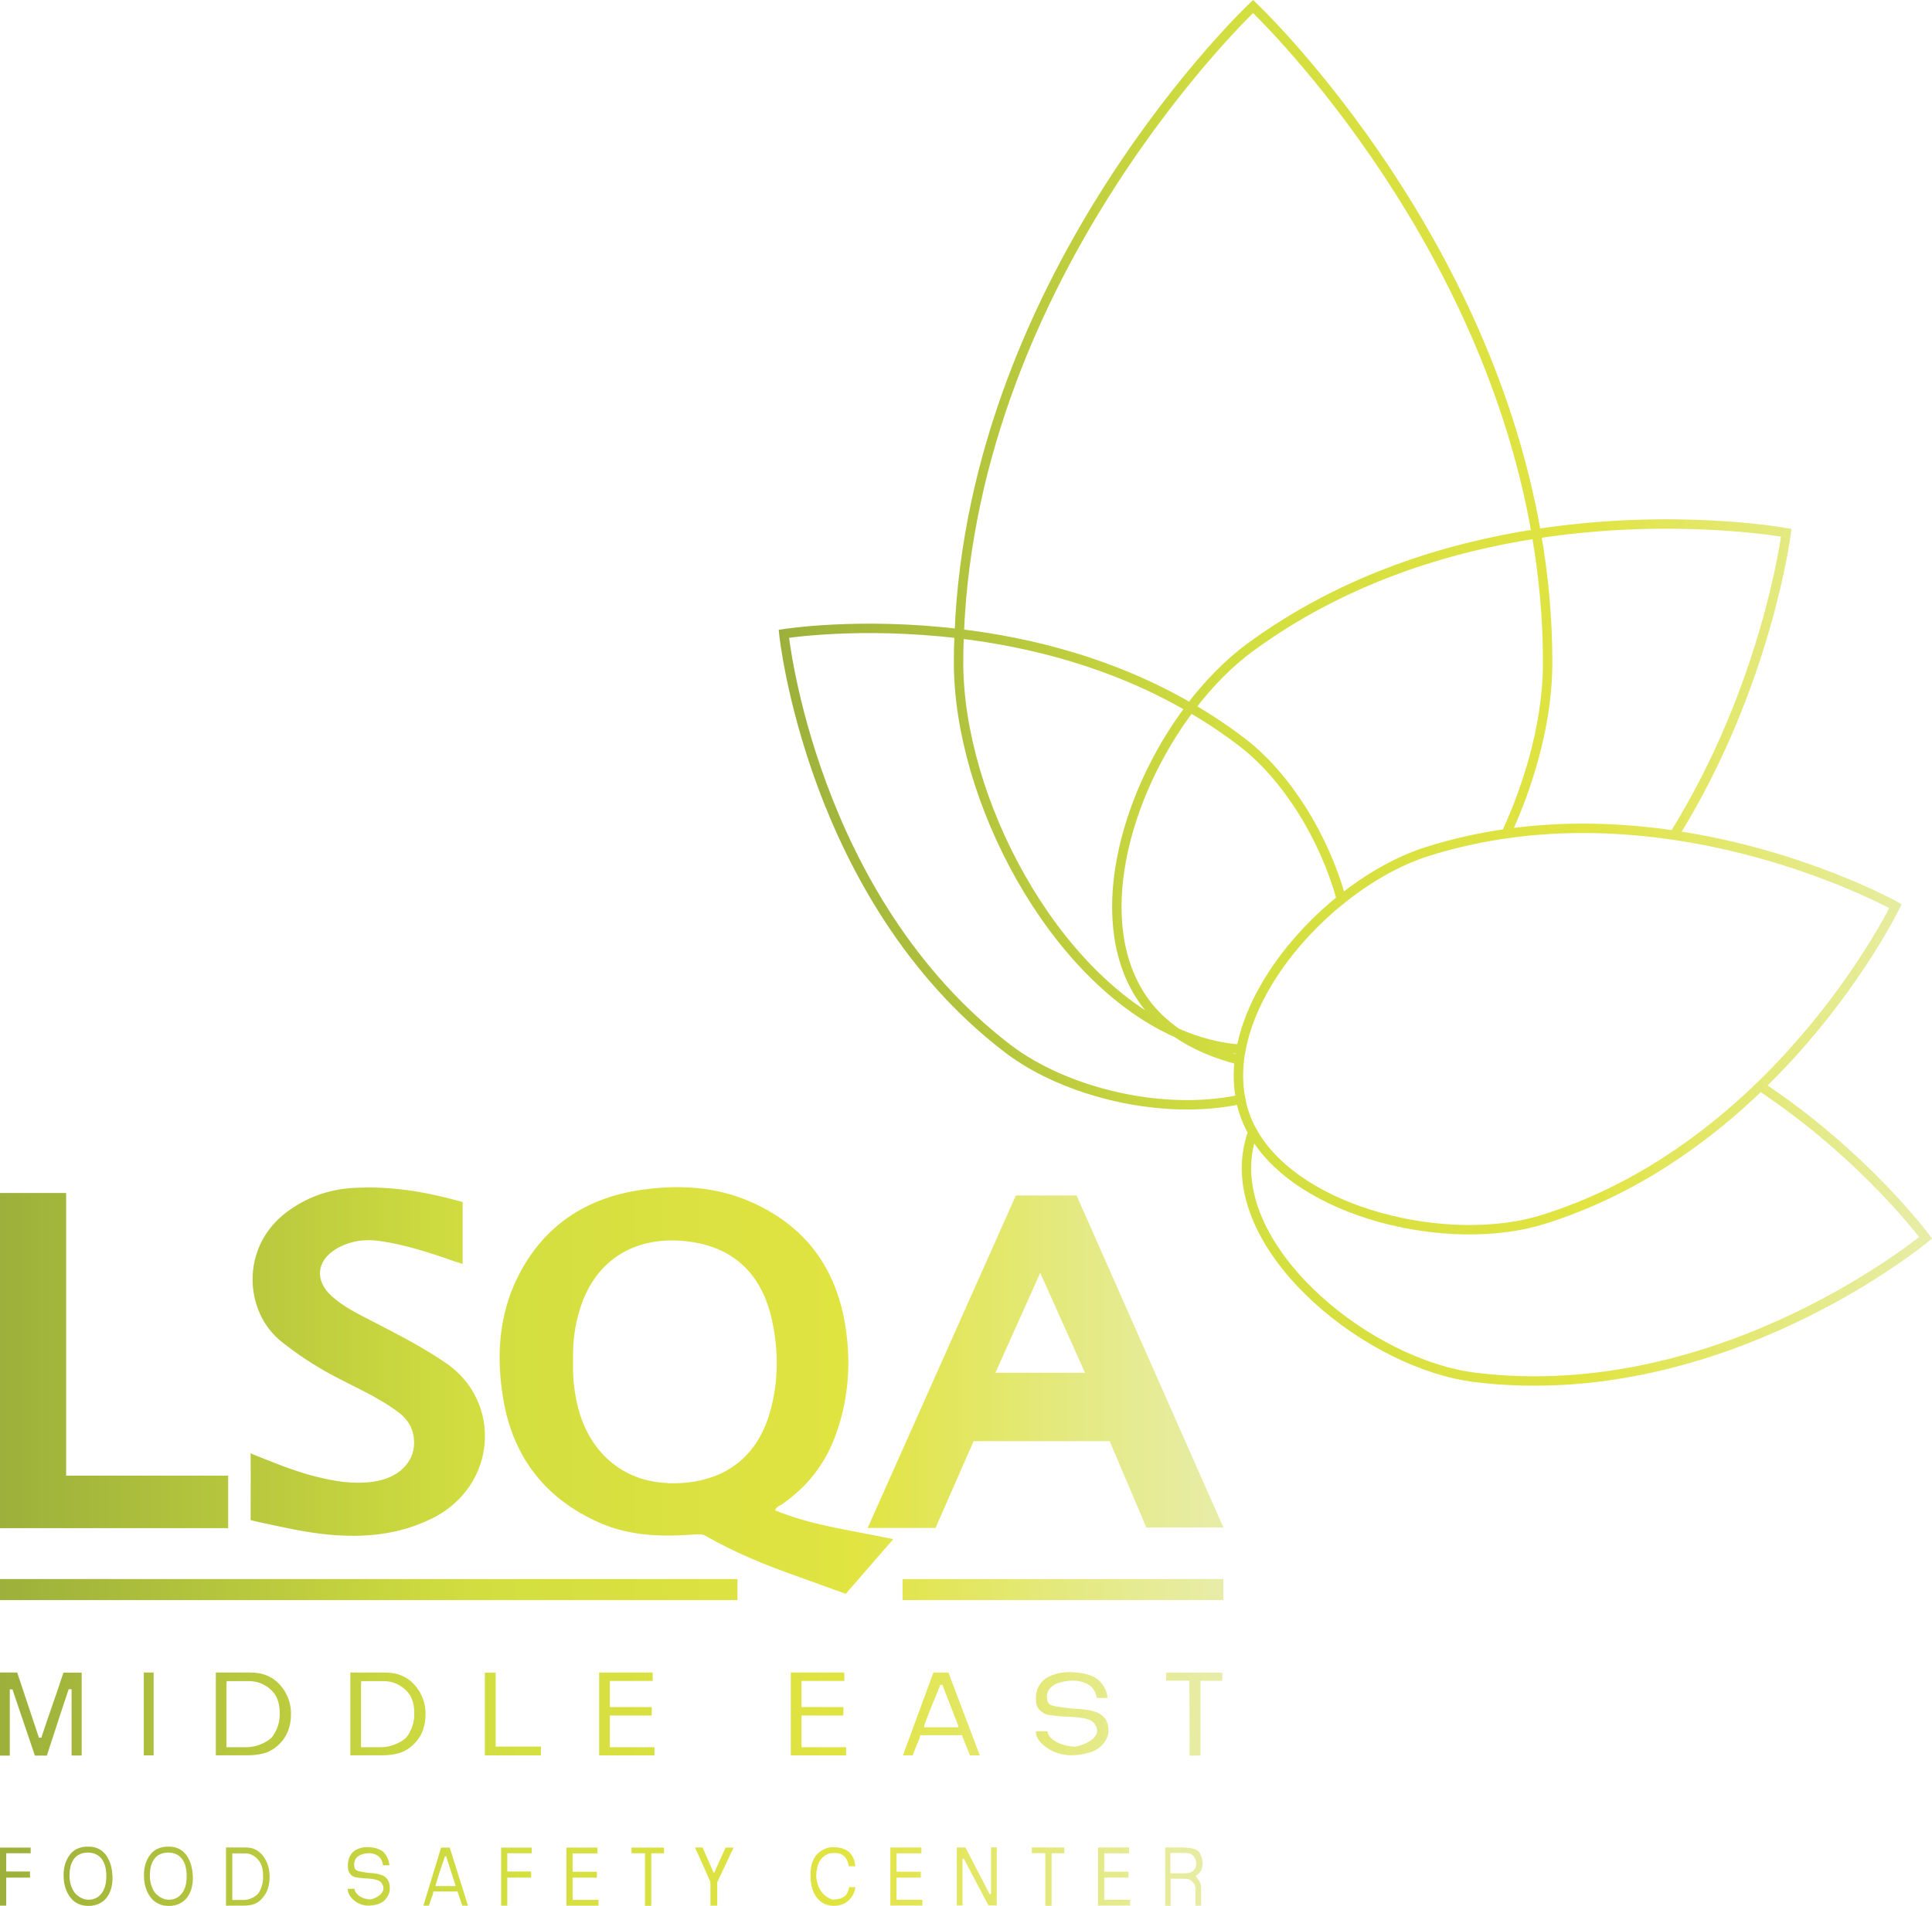
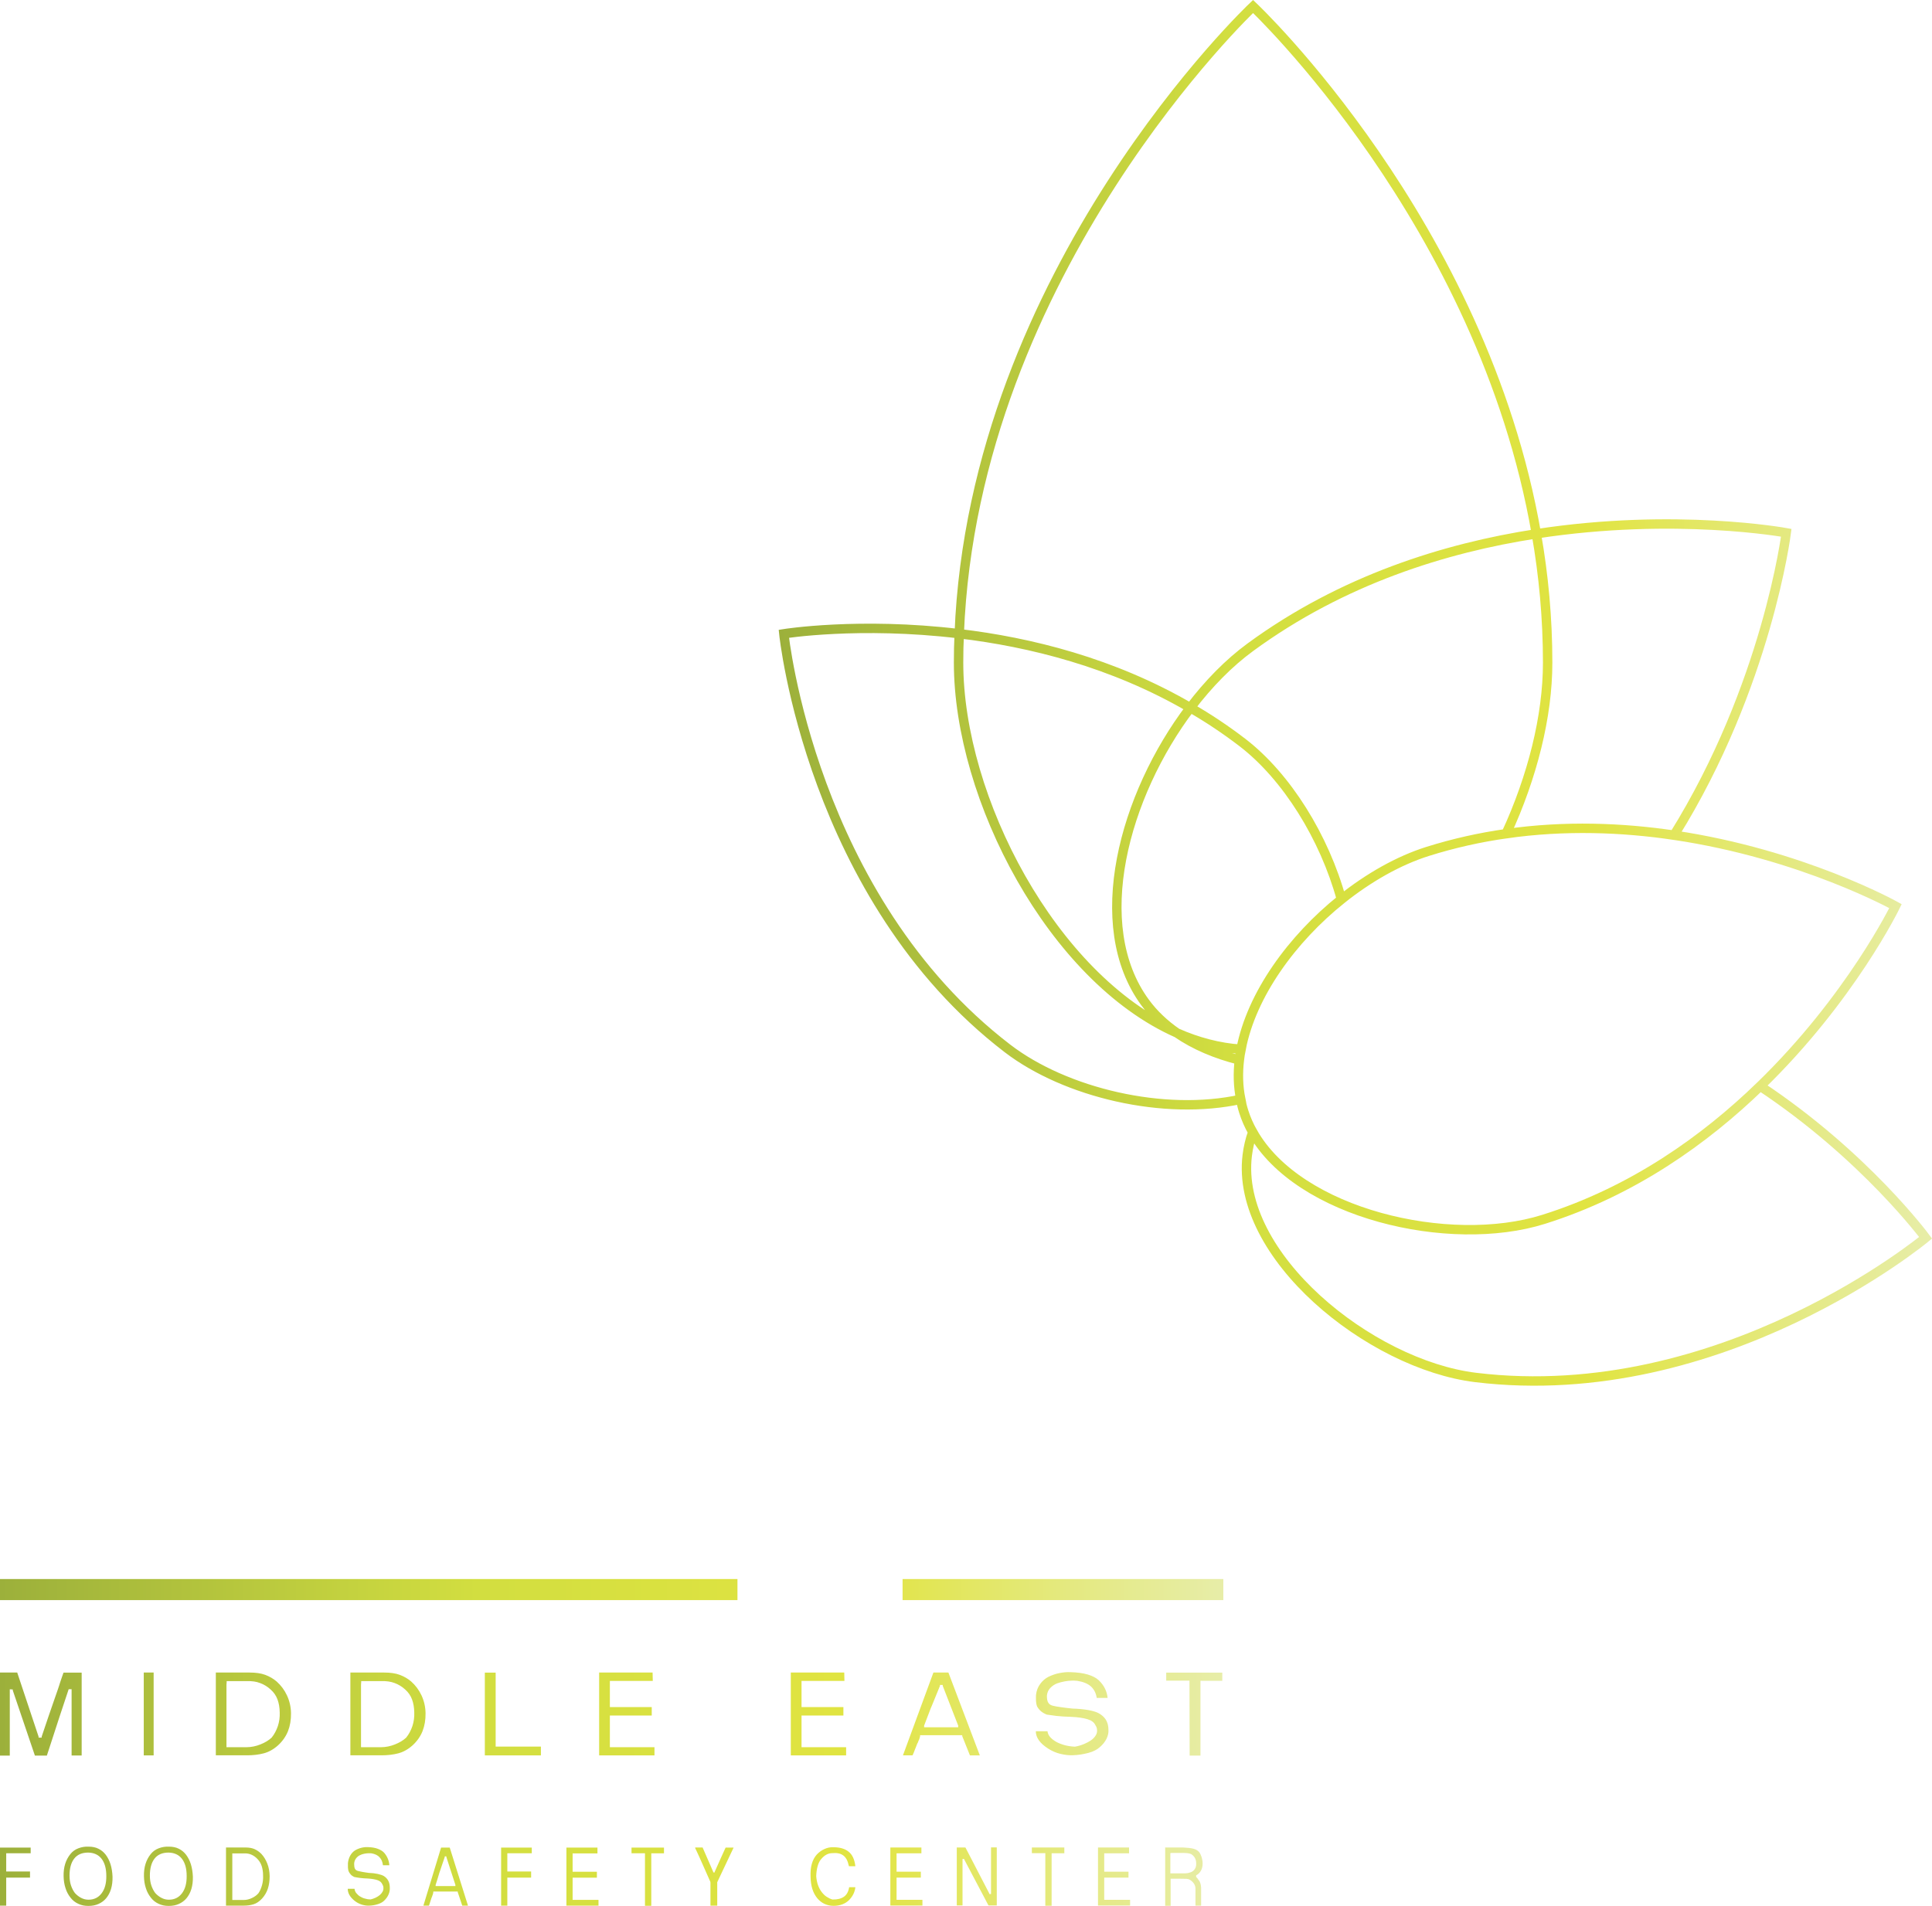
<svg xmlns="http://www.w3.org/2000/svg" xmlns:xlink="http://www.w3.org/1999/xlink" id="Layer_2" data-name="Layer 2" viewBox="0 0 205.34 202.62">
  <defs>
    <style>      .cls-1 {        fill: url(#linear-gradient-2);      }      .cls-2 {        fill: none;        stroke: url(#linear-gradient);        stroke-miterlimit: 10;      }      .cls-3 {        fill: url(#linear-gradient-3);      }      .cls-4 {        fill: url(#linear-gradient-4);      }    </style>
    <linearGradient id="linear-gradient" x1="82.77" y1="73.66" x2="205.34" y2="73.66" gradientUnits="userSpaceOnUse">
      <stop offset="0" stop-color="#9cb03b" />
      <stop offset=".39" stop-color="#d2de40" />
      <stop offset=".7" stop-color="#e1e441" />
      <stop offset=".87" stop-color="#e4e97f" />
      <stop offset="1" stop-color="#e7eda8" />
    </linearGradient>
    <linearGradient id="linear-gradient-2" x1="0" y1="168.99" x2="130.02" y2="168.99" xlink:href="#linear-gradient" />
    <linearGradient id="linear-gradient-3" x1="0" y1="147.81" x2="130.02" y2="147.81" xlink:href="#linear-gradient" />
    <linearGradient id="linear-gradient-4" x1="0" y1="190.18" x2="129.91" y2="190.18" xlink:href="#linear-gradient" />
  </defs>
  <g id="Layer_1-2" data-name="Layer 1">
    <path class="cls-2" d="M163.29,56.75c-9.67,1.49-20.62,4.89-30.4,12.06-2.28,1.67-4.45,3.88-6.38,6.43-8.25-4.81-17.06-6.98-24.56-7.87C103.47,28.71,133.18,.69,133.18,.69c0,0,24.39,22.99,30.11,56.06Zm0,0c-9.67,1.49-20.62,4.89-30.4,12.06-2.28,1.67-4.45,3.88-6.38,6.43,1.88,1.08,3.73,2.31,5.53,3.69,4.72,3.62,8.73,10.1,10.53,16.68,2.9-2.32,6.08-4.12,9.15-5.09,2.8-.88,5.6-1.5,8.36-1.89,2.78-6.04,4.41-12.47,4.41-18.18,0-4.73-.43-9.3-1.2-13.7Zm-38.21,53.06c1.9,1.31,4.17,2.26,6.64,2.88,.05-.38,.1-.76,.18-1.14-2.34-.16-4.63-.77-6.82-1.74Zm38.21-53.06c.77,4.4,1.2,8.97,1.2,13.7,0,5.71-1.63,12.14-4.41,18.18,6.29-.9,12.37-.65,17.84,.16,9.91-15.92,11.93-32.15,11.93-32.15,0,0-11.78-2.17-26.56,.11Zm-41.59,49.82c-6.02-8.21-2.24-22.02,4.81-31.33-8.25-4.81-17.06-6.98-24.56-7.87-.05,1.02-.07,2.05-.07,3.08,0,14.45,9.99,33.5,23.2,39.36-1.31-.91-2.46-1.98-3.38-3.24Zm10.34-27.64c-1.8-1.38-3.65-2.61-5.53-3.69-7.05,9.31-10.83,23.12-4.81,31.33,.92,1.26,2.07,2.33,3.38,3.24,2.19,.97,4.48,1.58,6.82,1.74,1.11-5.82,5.43-11.74,10.67-15.94-1.8-6.58-5.81-13.06-10.53-16.68Zm-.32,33.76c-2.47-.62-4.74-1.57-6.64-2.88-13.21-5.86-23.2-24.91-23.2-39.36,0-1.03,.02-2.06,.07-3.08-10.64-1.28-18.64,.01-18.64,.01,0,0,2.86,28.04,23.77,44.08,6.17,4.73,16.64,7.2,24.79,5.41-.28-1.36-.31-2.77-.15-4.18Zm-6.64-2.88c1.9,1.31,4.17,2.26,6.64,2.88,.05-.38,.1-.76,.18-1.14-2.34-.16-4.63-.77-6.82-1.74Zm52.84-21.02c-5.47-.81-11.55-1.06-17.84-.16-2.76,.39-5.56,1.01-8.36,1.89-3.07,.97-6.25,2.77-9.15,5.09-5.24,4.2-9.56,10.12-10.67,15.94-.08,.38-.13,.76-.18,1.14-.16,1.41-.13,2.82,.15,4.18,.07,.44,.18,.88,.32,1.31,.24,.76,.56,1.48,.95,2.17,4.87,8.68,20.92,12.43,30.92,9.28,9.51-2.99,17.17-8.49,23.02-14.16,9.63-9.33,14.38-19.14,14.38-19.14,0,0-9.89-5.52-23.54-7.54Zm9.16,26.68c-5.85,5.67-13.51,11.17-23.02,14.16-10,3.15-26.05-.6-30.92-9.28-.28,.81-.48,1.64-.58,2.49-1.29,10.63,13.03,22.23,24.27,23.6,26.17,3.18,47.83-14.85,47.83-14.85,0,0-6.44-8.73-17.58-16.12Z" />
    <path class="cls-1" d="M78.38,170.11H0v-2.24H78.38v2.24Zm51.64-2.24h-34.09v2.24h34.09v-2.24Z" />
-     <path class="cls-3" d="M82.39,160.55c.12-.38,.48-.47,.74-.64,2.65-1.83,4.55-4.25,5.66-7.27,1.28-3.48,1.64-7.09,1.19-10.76-.79-6.5-3.97-11.32-10.03-14.04-3.8-1.71-7.83-1.93-11.88-1.33-5.83,.86-10.29,3.82-12.99,9.15-2.1,4.15-2.34,8.62-1.59,13.09,1.04,6.18,4.5,10.62,10.27,13.15,3.22,1.41,6.63,1.49,10.07,1.23,.44-.03,.82-.05,1.22,.18,3.16,1.81,6.51,3.16,9.93,4.36h0s4.91,1.77,4.91,1.77l5.05-5.81c-4.32-.93-8.57-1.42-12.55-3.06Zm-11.42-2.89c-4.82-.16-8.46-3.33-9.62-8.37-.35-1.52-.49-3.05-.44-4.53-.06-2.02,.18-3.93,.79-5.79,1.71-5.23,6.01-7.57,11.16-7.02,5.08,.54,8.15,3.46,9.22,8.54,.69,3.27,.66,6.54-.28,9.76-1.47,5.02-5.3,7.61-10.84,7.43Zm-25.08,3.78c-3.5,1.74-7.23,2.07-11.05,1.7-2.48-.24-4.92-.81-7.35-1.33-.12-.03-.24-.05-.34-.08l-.51-.13v-1.98c.02-1.65,0-3.32,0-5.11,2.34,.94,4.54,1.86,6.86,2.45,2.11,.54,4.23,.89,6.43,.52,2.39-.41,4.03-1.96,4.08-3.98,.03-1.38-.51-2.48-1.61-3.32-2.24-1.7-4.84-2.77-7.29-4.1-1.83-.99-3.53-2.13-5.16-3.42-4.01-3.17-4.43-10.05,.48-13.77,2.11-1.6,4.49-2.44,7.1-2.6,3.71-.22,7.33,.33,10.91,1.3l.1,.03,.63,.17v6.59l-.54-.19c-.09-.02-.2-.05-.32-.09-2.6-.92-5.22-1.78-7.96-2.17-1.61-.23-3.15-.01-4.57,.81-2.14,1.25-2.37,3.39-.53,5.05,1.31,1.18,2.89,1.93,4.43,2.73,2.65,1.37,5.3,2.72,7.78,4.43,5.91,4.09,5.42,13.03-1.57,16.5Zm68.53-34.35h-6.45s-15.75,35.35-15.75,35.35h7.21l4.05-9.23h14.46l3.9,9.18h8.19l-15.61-35.3Zm-8.62,18.85l4.76-10.62,4.76,10.62h-9.52Zm-81.55,10.94v5.58H0v-35.63H7.03v30.05H24.24Z" />
    <path class="cls-4" d="M0,177.81H1.83l2.27,6.81v.11h.33v-.11c.29-.85,.54-1.6,.75-2.22,.21-.63,.4-1.17,.56-1.62,.16-.45,.29-.84,.4-1.15s.19-.58,.26-.8c.07-.22,.13-.4,.19-.56,.05-.15,.11-.3,.16-.45h1.93v8.81h-1.07v-7.05h-.16s-.04,0-.06,0c-.02,0-.05,0-.09,0-.38,1.15-.71,2.15-.99,2.98-.27,.83-.5,1.53-.68,2.09s-.32,1-.43,1.32-.18,.54-.22,.67h-1.27l-2.35-6.93v-.1c-.05,0-.11,0-.16-.01-.05,0-.11-.01-.16-.01v7.05H0v-8.81Zm15.28,0h1.05v8.81h-1.05v-8.81Zm7.67,0h3.57c.67,0,1.23,.08,1.68,.25,.45,.17,.85,.4,1.2,.7,.46,.41,.83,.9,1.1,1.48,.27,.58,.42,1.21,.43,1.9,.01,.7-.1,1.33-.32,1.9-.23,.57-.58,1.07-1.06,1.51-.48,.43-.99,.71-1.52,.85-.53,.14-1.12,.21-1.78,.21h-3.31v-8.81Zm1.14,.91v.12c-.01,.08-.02,.17-.02,.25v6.66h2.09c.54,0,1.05-.11,1.52-.3,.48-.19,.88-.43,1.19-.72h0c.29-.36,.5-.76,.66-1.22,.15-.46,.22-.95,.2-1.46-.01-.53-.09-.99-.24-1.39-.15-.4-.39-.75-.73-1.05-.33-.3-.7-.53-1.11-.68-.41-.16-.87-.22-1.37-.21h-2.19Zm13.16-.91h3.57c.67,0,1.23,.08,1.68,.25,.45,.17,.85,.4,1.2,.7,.46,.41,.83,.9,1.1,1.48,.27,.58,.42,1.21,.43,1.9,.01,.7-.1,1.33-.32,1.9-.23,.57-.58,1.07-1.06,1.51-.48,.43-.99,.71-1.52,.85-.53,.14-1.12,.21-1.78,.21h-3.31v-8.81Zm1.14,.91v.12c-.01,.08-.02,.17-.02,.25v6.66h2.09c.54,0,1.05-.11,1.52-.3,.48-.19,.88-.43,1.19-.72h0c.29-.36,.5-.76,.66-1.22,.15-.46,.22-.95,.2-1.46-.01-.53-.09-.99-.24-1.39-.15-.4-.39-.75-.73-1.05-.33-.3-.7-.53-1.11-.68-.41-.16-.87-.22-1.37-.21h-2.19Zm13.14-.9h1.15v7.86h4.81v.94h-5.96v-8.8Zm12.15-.01h5.68l.02,.89h-4.56v2.78h4.45v.9h-4.45v3.37h4.74v.87h-5.88v-8.81Zm20.37,0h5.68l.02,.89h-4.56v2.78h4.45v.9h-4.45v3.37h4.74v.87h-5.88v-8.81Zm15.15,0h1.6l3.34,8.81h-1.05l-.82-2.05v-.1h-4.48v.11s-.02,.06-.02,.08c0,.02-.01,.05-.02,.08-.02,.06-.04,.12-.05,.16-.01,.04-.04,.11-.1,.21v.03s-.02,.04-.02,.05-.01,.02-.02,.05c-.03,.05-.07,.12-.1,.2-.03,.08-.06,.15-.08,.21-.05,.13-.11,.26-.16,.4-.05,.14-.1,.28-.16,.4l-.07,.16h-1.02l3.24-8.81Zm2.64,5.82v-.18c-.27-.71-.55-1.41-.82-2.11-.27-.7-.55-1.41-.82-2.11v-.1h-.3v.1c-.14,.35-.29,.7-.44,1.08-.15,.37-.3,.72-.43,1.05-.08,.17-.15,.35-.21,.52-.07,.18-.13,.35-.2,.52-.07,.18-.13,.36-.21,.55-.07,.18-.13,.35-.19,.5v.18h3.62Zm14.72-3.14c-.07-.48-.27-.88-.6-1.19-.34-.31-.83-.51-1.47-.61-.09,0-.19-.02-.3-.02s-.19,0-.25,0c-.24,0-.5,.03-.78,.08s-.55,.12-.8,.21c-.29,.11-.53,.28-.74,.5s-.32,.49-.35,.8h0c-.01,.33,.04,.58,.14,.75,.1,.17,.28,.29,.54,.34,.19,.05,.45,.09,.8,.14s.75,.1,1.23,.15c.63,.02,1.17,.07,1.64,.15s.83,.19,1.09,.31c.36,.19,.64,.43,.82,.72s.28,.65,.28,1.09c.02,.31-.05,.62-.21,.95-.16,.32-.4,.62-.72,.89-.27,.25-.67,.46-1.19,.6s-1.07,.23-1.64,.25c-.42,.02-.86-.03-1.33-.14s-.9-.3-1.31-.56c-.88-.56-1.32-1.18-1.32-1.85h1.24c.03,.25,.14,.47,.32,.66s.41,.36,.67,.5c.27,.14,.57,.25,.91,.34,.34,.08,.68,.13,1.03,.14,.33-.06,.64-.15,.93-.27,.29-.12,.54-.25,.76-.4,.21-.15,.38-.32,.49-.5,.12-.18,.17-.37,.16-.56,0-.12-.02-.22-.05-.31s-.08-.17-.13-.25c-.13-.29-.41-.5-.84-.63-.43-.13-1.01-.22-1.75-.25-.63-.02-1.15-.05-1.57-.1s-.76-.1-1.01-.14c-.27-.11-.49-.24-.66-.4-.16-.15-.29-.32-.38-.5-.05-.15-.09-.34-.1-.54-.01-.21-.01-.43,0-.65,.05-.45,.2-.83,.44-1.16s.52-.58,.87-.76c.37-.18,.76-.32,1.17-.4s.8-.12,1.19-.1c.71,.02,1.32,.1,1.83,.25,.5,.15,.89,.35,1.17,.61,.56,.54,.87,1.16,.94,1.88h-1.15Zm7.39-2.67h5.96v.87h-2.16s-.16-.01-.16-.01v7.96h-1.15l-.02-7.83v-.14h-2.47v-.86ZM0,196.42H3.26v.6H.66v1.94H3.19v.65H.66v2.98H0v-6.17Zm9.42-.1c.39,0,.74,.07,1.04,.22,.31,.15,.56,.36,.77,.63,.22,.29,.4,.64,.52,1.03,.12,.4,.19,.83,.21,1.31,.02,.97-.21,1.74-.69,2.31-.22,.26-.49,.45-.8,.59-.31,.14-.66,.21-1.07,.21s-.75-.07-1.07-.22c-.33-.15-.6-.36-.82-.64-.24-.3-.43-.64-.55-1.04-.13-.39-.19-.81-.2-1.27-.02-.94,.22-1.72,.72-2.34,.22-.28,.51-.49,.86-.62,.35-.13,.71-.19,1.08-.17Zm-.05,.63c-.66,0-1.16,.22-1.49,.65-.33,.43-.49,1.03-.49,1.8,0,.38,.05,.73,.15,1.03s.24,.58,.42,.82h0c.2,.22,.42,.39,.67,.52,.25,.13,.51,.19,.78,.19,.59,0,1.05-.23,1.39-.68,.34-.45,.51-1.06,.5-1.85,0-.8-.18-1.41-.51-1.83-.33-.42-.81-.64-1.43-.65Zm8.59-.63c.39,0,.74,.07,1.04,.22,.31,.15,.56,.36,.77,.63,.22,.29,.4,.64,.52,1.03,.12,.4,.19,.83,.21,1.31,.02,.97-.21,1.74-.69,2.31-.22,.26-.49,.45-.8,.59-.31,.14-.66,.21-1.07,.21s-.75-.07-1.07-.22c-.33-.15-.6-.36-.82-.64-.24-.3-.43-.64-.55-1.04-.13-.39-.19-.81-.2-1.27-.02-.94,.22-1.72,.72-2.34,.22-.28,.51-.49,.86-.62,.35-.13,.71-.19,1.08-.17Zm-.05,.63c-.66,0-1.16,.22-1.49,.65-.33,.43-.49,1.03-.49,1.8,0,.38,.05,.73,.15,1.03s.24,.58,.42,.82h0c.2,.22,.42,.39,.67,.52,.25,.13,.51,.19,.78,.19,.59,0,1.05-.23,1.39-.68,.34-.45,.51-1.06,.5-1.85,0-.8-.18-1.41-.51-1.83-.33-.42-.81-.64-1.43-.65Zm6.12-.54h2.07c.39,0,.71,.06,.97,.18,.26,.12,.49,.28,.7,.49,.27,.29,.48,.63,.64,1.04,.16,.41,.24,.85,.25,1.33,0,.49-.06,.93-.19,1.33-.13,.4-.34,.75-.62,1.06-.28,.3-.57,.5-.88,.6-.31,.1-.65,.15-1.03,.15h-1.92v-6.17Zm.66,.64v.09c0,.06,0,.12,0,.18v4.67h1.21c.31,0,.61-.08,.88-.21,.28-.13,.51-.3,.69-.51h0c.17-.25,.29-.53,.38-.86,.09-.32,.13-.66,.11-1.03,0-.37-.05-.69-.14-.98-.09-.28-.23-.53-.43-.74-.19-.21-.41-.37-.65-.48-.24-.11-.51-.16-.8-.14h-1.27Zm16.01,1.24c-.04-.34-.15-.62-.35-.83-.19-.22-.48-.36-.86-.43-.05,0-.11-.01-.17-.01s-.11,0-.14,0c-.14,0-.29,.02-.45,.05s-.32,.08-.46,.15c-.17,.08-.31,.19-.43,.35s-.19,.35-.2,.56h0c0,.23,.02,.4,.08,.53,.06,.12,.16,.2,.31,.24,.11,.03,.26,.06,.46,.1s.44,.07,.71,.11c.36,.01,.68,.05,.95,.11s.48,.13,.64,.22c.21,.13,.37,.3,.48,.51s.16,.46,.16,.76c.01,.22-.03,.44-.12,.66-.09,.23-.23,.43-.42,.63-.16,.18-.39,.32-.69,.42s-.62,.16-.95,.17c-.24,.01-.5-.02-.77-.1s-.52-.21-.76-.39c-.51-.4-.76-.83-.76-1.3h.72c.02,.17,.08,.33,.19,.46s.24,.26,.39,.35c.16,.1,.33,.18,.53,.23,.19,.06,.39,.09,.6,.09,.19-.04,.37-.11,.54-.19,.17-.08,.32-.18,.44-.28,.12-.11,.22-.22,.29-.35,.07-.13,.1-.26,.09-.39,0-.08,0-.16-.03-.22s-.04-.12-.08-.17c-.08-.2-.24-.35-.49-.44-.25-.09-.59-.15-1.01-.18-.36-.01-.67-.04-.91-.07s-.44-.07-.59-.1c-.16-.08-.29-.17-.38-.28-.1-.11-.17-.23-.22-.35-.03-.11-.05-.24-.06-.38,0-.15,0-.3,0-.46,.03-.31,.12-.58,.25-.81s.3-.41,.5-.54c.22-.13,.44-.22,.68-.28s.47-.08,.69-.07c.41,.01,.77,.07,1.06,.18,.29,.11,.52,.25,.68,.43,.32,.38,.51,.82,.54,1.32h-.67Zm6.17-1.87h.93l1.94,6.17h-.61l-.48-1.43v-.07h-2.6v.08s-.01,.04-.01,.06c0,.01,0,.03-.01,.06-.01,.04-.02,.08-.03,.11,0,.03-.03,.08-.06,.15v.02s-.01,.03-.01,.03,0,.01-.01,.03c-.02,.04-.04,.08-.06,.14-.02,.05-.04,.1-.05,.15-.03,.09-.06,.18-.09,.28-.03,.1-.06,.19-.09,.28l-.04,.11h-.59l1.88-6.17Zm1.53,4.08v-.12c-.16-.5-.32-.99-.48-1.48-.16-.49-.32-.98-.48-1.48v-.07h-.17v.07c-.08,.24-.17,.49-.26,.76-.09,.26-.17,.51-.25,.74-.04,.12-.09,.24-.12,.37-.04,.12-.08,.25-.11,.37-.04,.13-.08,.26-.12,.38-.04,.13-.08,.25-.11,.35v.12h2.1Zm4.86-4.08h3.26v.6h-2.6v1.94h2.53v.65h-2.53v2.98h-.66v-6.17Zm6.94,0h3.3v.62s-2.64,0-2.64,0v1.95h2.58v.63h-2.58v2.36h2.75v.61h-3.41v-6.17Zm6.91,0h3.46v.61h-1.25s-.1,0-.1,0v5.58h-.67v-5.49s0-.1,0-.1h-1.43v-.6Zm7.57,0l1.12,2.57v.07h.16v-.07c.03-.08,.07-.16,.11-.24,.04-.08,.08-.17,.11-.25,.16-.36,.32-.71,.47-1.05,.15-.34,.31-.69,.47-1.03h.85l-1.74,3.68v2.49h-.72v-2.47s-.01-.01-.01-.01,0,0,0-.01v-.04c-.29-.66-.53-1.19-.71-1.6-.18-.41-.33-.74-.44-.99-.11-.25-.2-.45-.27-.59-.06-.14-.13-.28-.19-.4-.01-.03-.01-.04,0-.04s0,0,0-.03h.81Zm15.54,1.95c-.06-.28-.14-.51-.24-.7-.11-.19-.23-.33-.38-.43-.15-.11-.32-.18-.51-.21-.19-.04-.4-.04-.63-.02-.45,0-.84,.22-1.19,.64-.16,.18-.28,.43-.37,.75-.09,.32-.14,.68-.15,1.07,.03,.35,.09,.66,.19,.94s.23,.52,.39,.73c.16,.21,.33,.38,.53,.51s.4,.23,.62,.29c.52,.01,.92-.09,1.22-.3s.48-.55,.55-1.01h.66c-.05,.5-.27,.96-.67,1.37-.42,.41-.97,.61-1.65,.61-.36,0-.68-.08-.97-.21-.29-.14-.54-.34-.76-.6-.22-.27-.4-.6-.52-.98-.12-.38-.18-.82-.19-1.31-.02-.51,.02-.96,.13-1.35,.11-.39,.28-.72,.52-.99,.24-.26,.51-.45,.81-.59s.61-.21,.94-.2c.71,0,1.26,.16,1.65,.48,.4,.32,.63,.84,.71,1.54h-.67Zm4.41-1.96h3.3v.62s-2.64,0-2.64,0v1.95h2.58v.63h-2.58v2.36h2.75v.61h-3.41v-6.17Zm7.09,0h.89l2.54,4.9v.05h.18v-1.34c0-.44,0-.85,0-1.23v-.64c0-.25,0-.49,0-.73,0-.23,0-.45,0-.64,0-.19,0-.31,0-.38h.61v6.17h-.88l-2.58-4.89v-.05h-.18v4.94h-.61v-6.17Zm7.94,0h3.46v.61h-1.25s-.1,0-.1,0v5.58h-.67v-5.49s0-.1,0-.1h-1.43v-.6Zm7.04,0h3.3v.62s-2.64,0-2.64,0v1.95h2.58v.63h-2.58v2.36h2.75v.61h-3.41v-6.17Zm7.11,0h1.95c.4,.02,.75,.05,1.04,.12,.29,.07,.51,.19,.66,.38,.11,.15,.19,.33,.26,.54,.06,.21,.1,.44,.1,.68,0,.3-.07,.55-.19,.76-.12,.21-.29,.37-.5,.48v.18s.08,.05,.14,.14c.06,.1,.14,.2,.22,.31,.04,.06,.07,.16,.11,.28,.03,.12,.05,.26,.06,.42v1.89h-.6v-1.8c0-.2-.06-.39-.17-.55-.11-.16-.25-.29-.43-.4-.1-.06-.22-.09-.36-.1-.15,0-.34-.01-.58-.01h-1.1v.28s0,.04,0,.06c0,.02,0,.04,0,.05v2.49h-.58v-6.18Zm.68,.59h-.1v2.01s0,.05,0,.07v.08h.59s.01,0,.01,0,.01,0,.02,0h.05c.1,0,.2,0,.3,0h.3c.23,0,.44,0,.63-.04s.35-.1,.48-.19h0c.27-.2,.4-.5,.36-.92,0-.19-.06-.36-.15-.52-.09-.15-.22-.28-.38-.38-.11-.05-.25-.08-.42-.1-.16-.02-.35-.02-.55-.02h-1.17Z" />
  </g>
</svg>